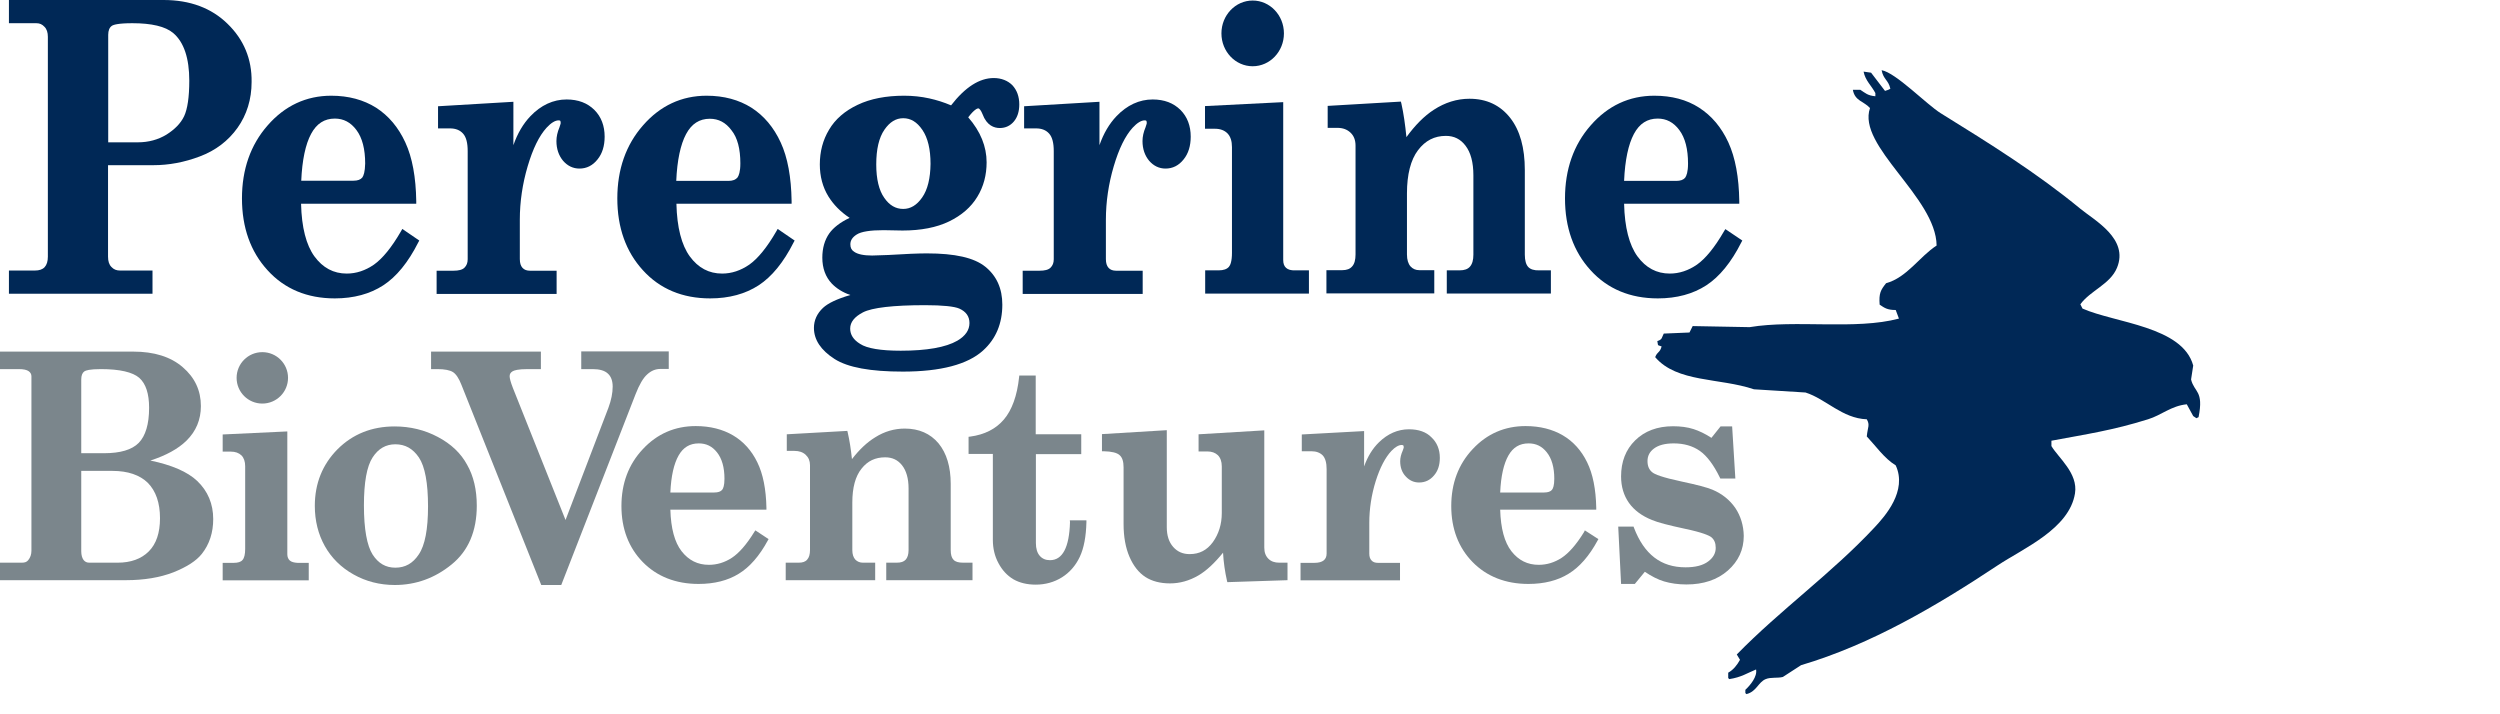
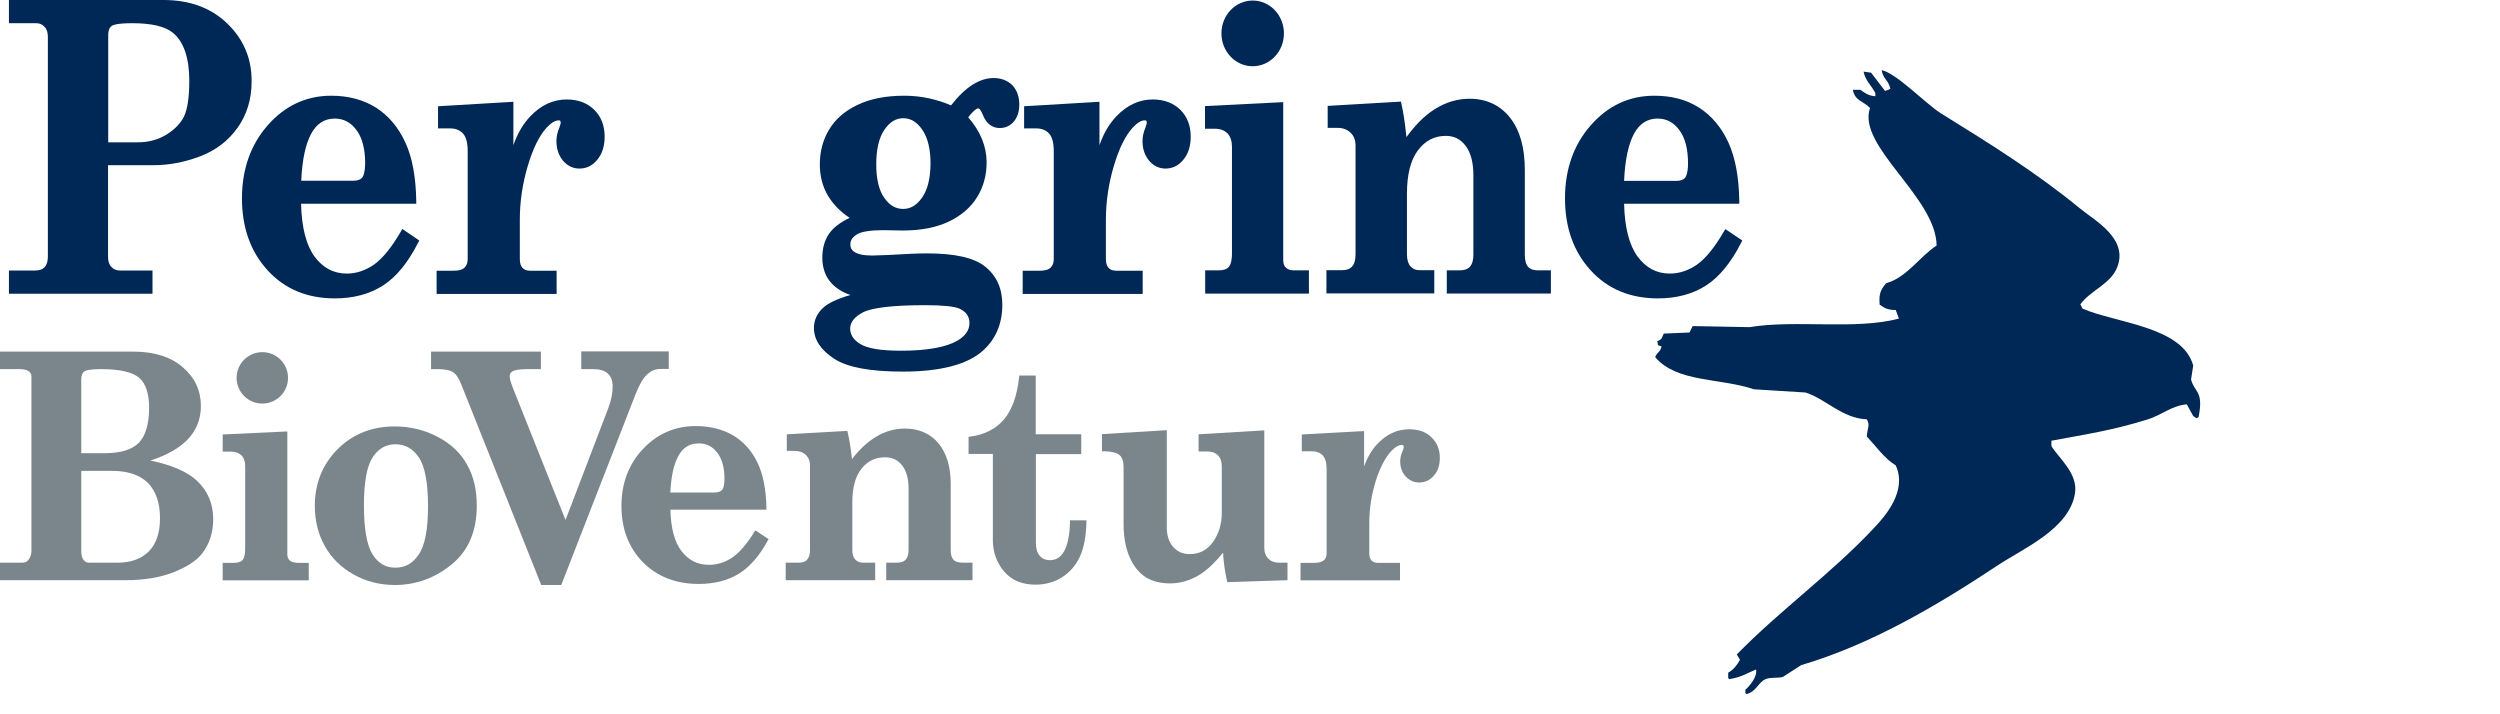
<svg xmlns="http://www.w3.org/2000/svg" id="Layer_1" x="0px" y="0px" viewBox="0 0 1400 400" style="enable-background:new 0 0 1400 400;" xml:space="preserve">
  <style type="text/css">	.st0{fill:#7B868C;}	.st1{fill:#002856;}</style>
  <g>
    <g>
      <path class="st0" d="M84.2,257.9c8.7-2.8,15.5-6.5,20.2-11.1c5.4-5.3,8.1-11.8,8.1-19.4c0-8.7-3.4-16-10.2-21.8   c-6.7-5.8-16-8.7-27.7-8.7H0v9.8h10.5c2.7,0,4.5,0.4,5.6,1.2c1,0.7,1.5,1.7,1.5,2.8v97.7c0,2.1-0.6,3.8-1.8,5.3   c-0.8,1-1.9,1.4-3.5,1.4H0v9.8h70.6c10.1,0,19-1.5,26.5-4.4c7.5-3,12.8-6.4,15.9-10.3c4.3-5.4,6.4-12,6.4-19.5   c0-8.5-3-15.7-9-21.4C105,264.2,96.2,260.4,84.2,257.9z M89.6,290.2c0,8.2-2.1,14.4-6.3,18.6c-4.2,4.2-10.1,6.3-17.4,6.3H50   c-1.4,0-2.4-0.5-3.2-1.5c-0.8-1.1-1.3-2.7-1.3-4.9v-45H63c8.6,0,15.3,2.3,19.8,6.7C87.3,275,89.6,281.6,89.6,290.2z M45.5,253.9   v-41.4c0-2.2,0.6-3.7,1.7-4.5c0.8-0.6,3.1-1.3,9.3-1.3c10.6,0,17.8,1.7,21.5,4.9c3.7,3.3,5.5,8.9,5.5,16.8c0,9.1-2,15.7-5.8,19.6   c-3.8,3.9-10.4,5.8-19.4,5.8H45.5z" />
      <path class="st0" d="M162.3,313.9c-0.9-0.8-1.4-2-1.4-3.5v-68.8l-36.2,1.7v9.6h4.5c2.6,0,4.5,0.7,6,2.1c1.4,1.4,2.1,3.5,2.1,6.1   v46.3c0,3-0.5,5.1-1.5,6.2c-0.9,1.1-2.6,1.6-5,1.6h-6.1v9.8h48.2v-9.8h-6.2C164.7,315.1,163.2,314.7,162.3,313.9z" />
      <path class="st0" d="M245.2,244.7c-7.3-3.9-15.5-5.9-24.2-5.9c-12.8,0-23.5,4.3-32,12.8c-8.4,8.5-12.7,19.1-12.7,31.7   c0,8.3,1.9,15.9,5.6,22.5c3.7,6.6,9.1,12,16.1,15.9c6.9,3.9,14.7,5.9,23.1,5.9c11.8,0,22.5-3.9,31.8-11.5   c9.4-7.6,14.1-18.7,14.1-32.9c0-8.9-1.8-16.6-5.4-22.9C258.1,253.8,252.6,248.6,245.2,244.7z M221.4,317.9   c-5.4,0-9.5-2.4-12.7-7.3c-3.2-5-4.9-14.3-4.9-27.6c0-12.8,1.6-21.9,4.9-26.9c3.2-4.9,7.4-7.3,12.7-7.3c5.5,0,9.8,2.4,13.2,7.4   c3.4,5.1,5.1,14.3,5.1,27.4c0,12.7-1.7,21.8-5.2,26.9C231.2,315.5,226.9,317.9,221.4,317.9z" />
      <path class="st0" d="M325.4,206.7h6.5c3.8,0,6.7,0.8,8.5,2.5c1.8,1.6,2.7,4.1,2.7,7.3c0,3.6-0.8,7.6-2.4,11.9l-24,62.8l-29.5-74   c-1.2-3.1-1.8-5.3-1.8-6.5c0-1.2,0.5-2.1,1.7-2.8c0.9-0.5,3-1.2,8.3-1.2h7.5v-9.8h-61.5v9.8h3.6c4,0,7,0.6,8.7,1.7   s3.3,3.5,4.7,7.1l44.7,112.1h11.2l41.6-106.8c2.1-5.4,4.3-9.2,6.6-11.2c2.2-2,4.6-3,7.4-3h4.6v-9.8h-49V206.7z" />
      <path class="st0" d="M422.4,297.9c-4.3,7-8.6,11.9-12.6,14.5c-4,2.6-8.3,3.9-12.8,3.9c-6.3,0-11.3-2.5-15.3-7.6   c-3.9-5-6-12.8-6.3-23.3h53.8l0-1c-0.2-10.4-1.9-19-5.1-25.5c-3.2-6.6-7.8-11.7-13.6-15.1c-5.8-3.4-12.8-5.2-20.9-5.2   c-11.6,0-21.6,4.3-29.6,12.9c-8,8.5-12,19.2-12,31.9c0,12.6,4,23.2,11.9,31.3c7.9,8.1,18.5,12.3,31.3,12.3   c8.8,0,16.4-1.9,22.5-5.7c6.1-3.7,11.6-10,16.3-18.7l0.4-0.7L423,297L422.4,297.9z M405.7,268.1c0,3.8-0.7,5.5-1.3,6.2   c-0.8,1-2.3,1.5-4.4,1.5h-24.6c0.4-9.2,2-16.1,4.6-20.7c2.6-4.6,6.3-6.8,11.3-6.8c4.2,0,7.5,1.6,10.2,5   C404.3,256.8,405.7,261.8,405.7,268.1z" />
      <path class="st0" d="M534,313.5c-1.1-1.1-1.6-2.9-1.6-5.5v-37c0-9.6-2.3-17.2-6.8-22.7c-4.6-5.5-11-8.3-18.9-8.3   c-5.8,0-11.4,1.6-16.6,4.9c-4.6,2.8-8.9,6.9-13,12.2c-0.6-5.7-1.4-10.7-2.4-15l-0.2-0.8l-33.9,1.9v9.3h4.3c2.6,0,4.7,0.7,6.3,2.2   c1.6,1.5,2.4,3.4,2.4,5.8v47.5c0,2.4-0.5,4.2-1.6,5.4c-1,1.2-2.6,1.7-4.7,1.7H440v9.8h50.1v-9.8h-6.9c-1.7,0-3.1-0.6-4.2-1.7   c-1.1-1.2-1.7-3-1.7-5.3v-26.7c0-8.3,1.7-14.7,5.2-19c3.4-4.3,7.7-6.3,13.2-6.3c3.9,0,7,1.4,9.4,4.4c2.4,3,3.7,7.4,3.7,13v34.6   c0,2.4-0.6,4.2-1.6,5.3c-1.1,1.2-2.7,1.7-5,1.7h-5.9v9.8h48.3v-9.8h-5.3C536.8,315.1,535,314.6,534,313.5z" />
      <path class="st0" d="M599.2,292.4c-0.4,14.2-4.2,21.3-11.2,21.3c-2.4,0-4.3-0.8-5.7-2.4c-1.5-1.7-2.2-4.1-2.2-7.2v-49.8h25.4   v-11.1H580v-32.9h-9.2l-0.1,0.9c-1.1,10.4-4,18.4-8.5,23.7c-4.5,5.3-10.8,8.5-18.9,9.6l-0.9,0.1v9.6h13.6v48.2c0,4.6,1,9,3.1,12.9   c2.1,4,4.9,7,8.4,9.1c3.5,2,7.7,3,12.5,3c5.4,0,10.4-1.4,14.7-4.1c4.3-2.7,7.7-6.6,10-11.5c2.3-4.9,3.5-11.4,3.7-19.4l0-1h-9.3   L599.2,292.4z" />
      <path class="st0" d="M710.3,312.9c-1.5-1.5-2.3-3.5-2.3-6.2v-65.7l-36.8,2.2v9.6h4.8c2.6,0,4.5,0.7,6,2.1c1.4,1.4,2.2,3.5,2.2,6.3   v26.1c0,6.2-1.7,11.7-5,16.3c-3.3,4.5-7.5,6.7-13,6.7c-3.8,0-6.8-1.3-9.2-4c-2.4-2.7-3.6-6.4-3.6-11.1v-54.3l-36.3,2.2v9.6l1,0   c4.4,0.1,7.4,0.8,8.9,2.2c1.5,1.3,2.2,3.6,2.2,6.8v31.7c0,7.1,1.1,13.3,3.3,18.4c2.2,5.1,5.2,8.9,8.9,11.3   c3.7,2.4,8.4,3.6,13.8,3.6c5.5,0,10.8-1.5,15.8-4.4c4.5-2.6,9.1-6.9,13.9-12.8c0.3,5.5,1.1,10.8,2.2,15.7l0.2,0.8l33.7-1.1v-9.8   h-4.6C713.8,315.1,711.8,314.4,710.3,312.9z" />
      <path class="st0" d="M789,240.4c-6.2,0-11.9,2.5-16.8,7.3c-3.5,3.4-6.3,7.9-8.3,13.5v-19.8l-34.9,1.9v9.4h5.4   c2.7,0,4.8,0.8,6.3,2.3c1.5,1.6,2.2,4.2,2.2,7.7v47.3c0,1.6-0.5,2.9-1.6,3.8c-1.1,0.9-2.8,1.4-5.3,1.4h-7.7v9.8h55.7v-9.8h-12.3   c-1.6,0-2.8-0.4-3.6-1.3c-0.9-0.9-1.3-2.2-1.3-3.9v-17.2c0-7.8,1.2-15.7,3.6-23.4c2.4-7.6,5.4-13.3,8.8-16.9   c2.1-2.2,4.1-3.3,5.7-3.3c0.4,0,0.8,0.1,0.9,0.2c0.1,0.1,0.3,0.4,0.3,1.1c0,0.1-0.1,0.6-0.6,1.9c-0.9,2-1.4,4-1.4,5.9   c0,3.4,1,6.3,3.1,8.5c2.1,2.3,4.6,3.4,7.5,3.4c3.3,0,6.1-1.3,8.3-3.9c2.2-2.5,3.3-5.8,3.3-9.9c0-4.7-1.6-8.6-4.7-11.5   C798.7,241.9,794.4,240.4,789,240.4z" />
-       <path class="st0" d="M887.1,297.9c-4.3,7-8.6,11.9-12.6,14.5c-4,2.6-8.3,3.9-12.8,3.9c-6.3,0-11.3-2.5-15.3-7.6   c-3.9-5-6-12.8-6.3-23.3h53.8l0-1c-0.2-10.4-1.9-19-5.1-25.5c-3.2-6.6-7.8-11.7-13.6-15.1c-5.8-3.4-12.8-5.2-20.9-5.2   c-11.6,0-21.6,4.3-29.6,12.9c-8,8.5-12,19.2-12,31.9c0,12.6,4,23.2,11.9,31.3c7.9,8.1,18.5,12.3,31.3,12.3   c8.8,0,16.4-1.9,22.5-5.7c6.1-3.7,11.6-10,16.3-18.7l0.4-0.7l-7.6-4.9L887.1,297.9z M870.4,268.1c0,3.8-0.7,5.5-1.3,6.2   c-0.8,1-2.3,1.5-4.4,1.5h-24.6c0.4-9.2,2-16.1,4.6-20.7c2.6-4.6,6.3-6.8,11.3-6.8c4.2,0,7.5,1.6,10.2,5   C869,256.8,870.4,261.8,870.4,268.1z" />
-       <path class="st0" d="M971.8,284.5c-3.1-4.5-7.4-8-12.9-10.3c-2.9-1.2-8.5-2.7-17-4.5c-11.3-2.4-15.3-4.1-16.6-5.2   c-1.8-1.4-2.7-3.5-2.7-6.3c0-2.9,1.2-5.2,3.6-7c2.5-1.9,6.2-2.9,11.1-2.9c5.7,0,10.6,1.4,14.6,4.2c4,2.8,7.8,7.9,11.2,14.9   l0.3,0.6h8.4l-1.8-29.2h-6.5l-5.1,6.4c-3.5-2.3-6.9-3.9-10-4.9c-3.4-1.1-7.3-1.6-11.5-1.6c-8.8,0-15.9,2.7-21.2,7.9   c-5.3,5.2-7.9,12-7.9,20.2c0,5.7,1.5,10.7,4.4,14.8c2.9,4.1,7.2,7.3,12.9,9.6c3.3,1.4,9.5,3,18.4,4.9c10,2.1,13.6,3.8,14.8,4.7   c1.7,1.4,2.5,3.3,2.5,6c0,3-1.4,5.5-4.2,7.6c-2.9,2.2-7.1,3.3-12.7,3.3c-13.8,0-23.2-7.3-28.9-22.2l-0.2-0.6h-8.6l1.6,32.1h7.7   l5.6-6.8c3.7,2.5,7.4,4.4,10.8,5.4c3.7,1.1,7.9,1.7,12.5,1.7c9.5,0,17.3-2.6,23.2-7.8c5.9-5.2,8.9-11.7,8.9-19.4   C976.4,294.3,974.8,289,971.8,284.5z" />
    </g>
    <path class="st1" d="M1053.7,39.3c8,1.4,25.2,19.2,33.1,24.1c27.6,17.1,53.9,33.5,78.2,53.5c7.9,6.5,27.3,16.8,20.5,33.1  c-3.8,9.2-14.9,12.7-20.5,20.4c0.4,0.8,0.8,1.6,1.2,2.4c18.3,8.1,56,9.9,62,31.9c-0.4,2.6-0.8,5.2-1.2,7.8  c1.8,7.4,7.2,6.1,4.2,21.1c-0.4,0.2-0.8,0.4-1.2,0.6c-0.6-0.4-1.2-0.8-1.8-1.2c-1.2-2.2-2.4-4.4-3.6-6.6  c-8.8,0.9-14.2,6.1-21.7,8.4c-19.8,6.2-34.3,8.3-54.1,12c0,1,0,2,0,3c3.9,6.6,15,15.2,13.2,26.5c-3.2,19.9-28.8,30.7-43.3,40.3  c-34.2,22.7-70.9,44.3-110.1,55.9c-3.4,2.2-6.8,4.4-10.2,6.6c-3,0.8-6.7,0-9.6,1.2c-4.2,1.7-5.1,7-10.8,8.4  c-0.2-0.2-0.4-0.4-0.6-0.6c0-0.6,0-1.2,0-1.8c2.7-2.5,6.8-7.4,6-11.4c-4.9,2-8.3,4.4-15,5.4c-0.2-0.2-0.4-0.4-0.6-0.6c0-1,0-2,0-3  c3-1.7,4.9-4.2,6.6-7.2c-0.6-1-1.2-2-1.8-3c24.3-24.9,53.2-45.5,77-71c6.1-6.5,18.6-20.6,12-34.9c-6.4-3.9-11.2-10.9-16.2-16.2  c0.5-5.3,1.9-6.3,0-9.6c-13.8-0.5-22.9-11.4-34.3-15c-9.6-0.6-19.2-1.2-28.9-1.8c-19.3-6.5-43.1-3.7-55.3-18c1.3-3.3,2.6-2.3,3.6-6  c-2.6-1-1.8,0-2.4-3c2.9-0.9,2.4-1.9,3.6-4.2c4.8-0.2,9.6-0.4,14.4-0.6c0.6-1.2,1.2-2.4,1.8-3.6c10.6,0.2,21.3,0.4,31.9,0.6  c25.7-4.3,59.3,1.7,83.6-4.8c-0.6-1.6-1.2-3.2-1.8-4.8c-4.8,0-6.3-1.2-9-3c-0.5-6.4,0.6-8.2,3.6-12c11.7-3.2,18.8-15,28.3-21.1  c-0.3-27.1-44.7-55.7-37.3-77c-3.4-3.8-8.5-3.9-9.6-10.2c1.4,0,2.8,0,4.2,0c2.8,1.8,4,3.2,8.4,3.6c0-0.6,0-1.2,0-1.8  c-2.2-4.2-5.6-6.9-6.6-12c1.4,0.2,2.8,0.4,4.2,0.6c2.6,3.4,5.2,6.8,7.8,10.2c0.6-0.2,1.2-0.4,1.8-0.6c0.4-0.2,0.8-0.4,1.2-0.6  C1057.5,44.7,1054.7,44.6,1053.7,39.3z" />
    <path class="st1" d="M127.4,13.3C118.4,4.5,106.4,0,91.6,0H5v13h15.4c1.8,0,3.2,0.6,4.5,2c1.3,1.3,1.9,3.2,1.9,5.6v123.2  c0,2.5-0.6,4.5-1.8,5.8c-1.2,1.3-3,1.9-5.5,1.9H5v13h80.4v-13H67.2c-2,0-3.5-0.6-4.8-2c-1.3-1.3-1.9-3.2-1.9-5.8V92.5h25.5  c8.5,0,17.2-1.6,25.9-4.9c8.8-3.3,15.9-8.7,21.1-16c5.2-7.3,7.9-16,7.9-25.7C141.1,33.1,136.5,22.1,127.4,13.3z M103.1,65.1  c-1.9,4-5.3,7.4-9.9,10.3c-4.6,2.8-10,4.3-16,4.3H60.6V19.5c0-2.4,0.7-4.1,2-5c0.8-0.6,3.4-1.5,11.5-1.5c10.8,0,18.5,1.8,22.9,5.5  c6,5.1,9,14.1,9,26.7C106,54.3,105,61.1,103.1,65.1z" />
    <path class="st1" d="M224.5,129.6c-5.2,9-10.3,15.2-15.1,18.6c-4.8,3.3-9.9,5-15.2,5c-7.4,0-13.4-3.2-18.1-9.6  c-4.6-6.3-7.2-16.2-7.5-29.5h64.5l0-1.5c-0.2-13.3-2.2-24.4-6.1-32.8c-3.9-8.5-9.4-15-16.4-19.5c-7-4.4-15.4-6.7-25.1-6.7  c-14,0-26,5.6-35.6,16.6c-9.6,10.9-14.4,24.7-14.4,40.9c0,16.3,4.8,29.8,14.3,40.2c9.5,10.5,22.2,15.8,37.7,15.8  c10.6,0,19.7-2.5,27.1-7.3c7.4-4.8,14-12.9,19.6-24l0.6-1.1l-9.5-6.5L224.5,129.6z M202.9,99.4c-1,1.2-2.6,1.8-5,1.8h-29.2  c0.5-11.6,2.4-20.4,5.5-26.2c3.1-5.8,7.5-8.6,13.3-8.6c4.9,0,8.9,2.1,12.1,6.4c3.3,4.4,4.9,10.7,4.9,18.8  C204.4,96.3,203.6,98.4,202.9,99.4z" />
    <path class="st1" d="M317.3,55.7c-7.5,0-14.4,3.2-20.3,9.4c-4,4.2-7.2,9.6-9.5,16.2V57l-42.2,2.5v12.4h6.7c3.2,0,5.6,1,7.3,2.9  c1.8,2,2.6,5.3,2.6,9.8v60.6c0,2-0.6,3.5-1.8,4.7c-1.2,1.2-3.3,1.7-6.2,1.7h-9.4v13h67.2v-13h-14.9c-1.8,0-3.2-0.5-4.2-1.6  c-1-1.1-1.5-2.7-1.5-4.9V123c0-10,1.5-20.1,4.4-29.9c2.9-9.8,6.4-17,10.6-21.6c2.5-2.7,4.8-4.1,6.7-4.1c0.5,0,0.8,0.1,0.9,0.2  c0.1,0.1,0.3,0.4,0.3,1.3c0,0.1-0.1,0.7-0.7,2.4c-1.1,2.6-1.7,5.2-1.7,7.7c0,4.4,1.3,8.1,3.7,11c2.5,2.9,5.6,4.4,9.2,4.4  c4,0,7.4-1.7,10.1-5.1c2.7-3.3,4-7.6,4-12.8c0-6-1.9-11.1-5.7-14.9C329,57.7,323.8,55.7,317.3,55.7z" />
-     <path class="st1" d="M434.7,129.6c-5.2,9-10.3,15.2-15.1,18.6c-4.8,3.3-9.9,5-15.2,5c-7.4,0-13.4-3.2-18.1-9.6  c-4.6-6.3-7.2-16.2-7.5-29.5h64.5l0-1.5c-0.2-13.3-2.2-24.4-6.1-32.8c-3.9-8.5-9.4-15-16.4-19.5c-7-4.4-15.4-6.7-25.1-6.7  c-14,0-26,5.6-35.6,16.6c-9.6,10.9-14.4,24.7-14.4,40.9c0,16.3,4.8,29.8,14.3,40.2c9.5,10.5,22.2,15.8,37.7,15.8  c10.6,0,19.7-2.5,27.1-7.3c7.4-4.8,14-12.9,19.6-24l0.6-1.1l-9.5-6.5L434.7,129.6z M414.6,91.5c0,4.8-0.9,6.9-1.6,7.9  c-1,1.2-2.6,1.9-5.1,1.9h-29.2c0.5-11.6,2.4-20.4,5.5-26.2c3.1-5.8,7.5-8.6,13.3-8.6c4.9,0,8.9,2.1,12.1,6.4  C413,77.1,414.6,83.4,414.6,91.5z" />
    <path class="st1" d="M556.5,43.7c-8,0-16,5.1-23.9,15.3c-4-1.7-8.1-3-12.2-3.9c-4.5-1-9.3-1.5-14.1-1.5c-10.1,0-18.9,1.7-26,5.1  c-7.2,3.4-12.6,8.1-16,13.9c-3.5,5.8-5.2,12.3-5.2,19.5c0,6.6,1.6,12.7,4.8,17.9c2.8,4.5,6.7,8.6,11.9,12  c-5.3,2.5-9.1,5.5-11.4,8.7c-2.6,3.7-3.9,8.3-3.9,13.6c0,5.9,1.8,10.8,5.3,14.5c2.6,2.7,6,4.9,10.4,6.4c-7.5,2.2-12.5,4.6-15.3,7.2  c-3.4,3.2-5.1,7-5.1,11.2c0,6.7,3.9,12.5,11.5,17.4c7.5,4.8,20.1,7.1,38.3,7.1c21.2,0,36.3-4,44.9-11.8  c7.2-6.5,10.8-15.1,10.8-25.7c0-9-3.2-16.1-9.5-21.2c-6.3-5.1-17-7.5-32.8-7.5c-4.6,0-11.9,0.3-21.6,0.9l-9,0.3  c-4.7,0-8.2-0.7-10.2-2.2c-1.4-0.9-2-2.2-2-4.1c0-2.2,1.2-4,3.6-5.5c2.5-1.6,7.6-2.4,15-2.4l10.6,0.2c10.3,0,19.1-1.7,26.1-5.1  c7-3.4,12.3-8,15.8-13.8c3.5-5.7,5.2-12.2,5.2-19.3c0-8.8-3.4-17.3-10.3-25.2c3.5-4.6,5.2-5,5.6-5c0.7,0,1.6,1.2,2.4,3.2  c2.4,6.5,6.6,7.8,9.7,7.8c3.2,0,5.9-1.3,7.9-3.7c2-2.4,3-5.6,3-9.5c0-4.4-1.3-8-3.9-10.8C564.4,45.2,560.8,43.7,556.5,43.7z   M476.1,184c0-3.6,2.4-6.6,7.2-9.1c5.1-2.6,16.8-4,34.8-4c9.9,0,16.3,0.7,19.1,1.9c3.8,1.7,5.7,4.4,5.7,8.1c0,3.9-2.2,7.2-6.8,9.9  c-6.4,3.7-17.1,5.6-31.7,5.6c-11.2,0-18.9-1.3-22.7-3.8C477.9,190.3,476.1,187.4,476.1,184z M516.4,110.6c-3,4.3-6.5,6.4-10.6,6.4  c-4.2,0-7.7-2-10.6-6.2c-3-4.2-4.5-10.6-4.5-18.7c0-8.5,1.5-15,4.6-19.5c3-4.3,6.4-6.4,10.5-6.4c4.2,0,7.7,2.1,10.7,6.5  c3.1,4.5,4.6,10.9,4.6,19.1C521,99.8,519.5,106.2,516.4,110.6z" />
    <path class="st1" d="M645.5,55.7c-7.5,0-14.4,3.2-20.3,9.4c-4,4.2-7.2,9.6-9.5,16.2V57l-42.2,2.5v12.4h6.7c3.2,0,5.6,1,7.3,2.9  c1.8,2,2.6,5.3,2.6,9.8v60.6c0,2-0.6,3.5-1.8,4.7c-1.2,1.2-3.3,1.7-6.2,1.7h-9.4v13h67.2v-13H625c-1.8,0-3.2-0.5-4.2-1.6  c-1-1.1-1.5-2.7-1.5-4.9V123c0-10,1.5-20.1,4.4-29.9c2.9-9.8,6.4-17,10.6-21.6c2.5-2.7,4.8-4.1,6.7-4.1c0.5,0,0.8,0.1,0.9,0.2  c0.1,0.1,0.3,0.4,0.3,1.3c0,0.1-0.1,0.7-0.7,2.4c-1.1,2.6-1.7,5.2-1.7,7.7c0,4.4,1.3,8.1,3.7,11c2.5,2.9,5.6,4.4,9.2,4.4  c4,0,7.4-1.7,10.1-5.1c2.7-3.3,4-7.6,4-12.8c0-6-1.9-11.1-5.7-14.9C657.2,57.7,652,55.7,645.5,55.7z" />
    <path class="st1" d="M720.2,150c-1.1-1-1.6-2.4-1.6-4.4V57.2l-43.8,2.2v12.7h5.6c3,0,5.3,0.9,7,2.6c1.7,1.8,2.5,4.3,2.5,7.7v59.2  c0,4.7-0.9,6.9-1.7,7.8c-1.1,1.3-3,2-5.8,2h-7.5v13H733v-13h-7.6C723,151.5,721.3,151,720.2,150z" />
    <path class="st1" d="M855.8,149.5c-1.2-1.3-1.9-3.6-1.9-6.9V95.2c0-12.4-2.7-22.2-8.2-29.2c-5.6-7.1-13.2-10.7-22.8-10.7  c-7,0-13.7,2.1-20,6.2c-5.4,3.5-10.5,8.7-15.3,15.3c-0.7-7.1-1.6-13.3-2.8-18.7l-0.3-1.2l-41,2.4v12.3h5.4c3.1,0,5.5,0.9,7.4,2.7  c1.9,1.8,2.8,4.2,2.8,7.3v60.9c0,3-0.6,5.3-1.9,6.7c-1.2,1.4-3,2.1-5.5,2.1h-8.9v13h60.4v-13h-8.4c-2,0-3.6-0.7-4.9-2.1  c-1.3-1.5-2-3.7-2-6.7v-34.2c0-10.6,2.1-18.8,6.2-24.2c4.1-5.4,9.2-8,15.6-8c4.6,0,8.2,1.8,11,5.5c2.9,3.8,4.4,9.3,4.4,16.6v44.4  c0,3-0.6,5.2-1.9,6.7c-1.2,1.4-3.1,2.1-5.8,2.1h-7.2v13h58.3v-13h-6.6C859.1,151.5,857,150.8,855.8,149.5z" />
    <path class="st1" d="M966.2,128.3l-0.8,1.3c-5.2,9-10.3,15.2-15.1,18.6c-4.8,3.3-9.9,5-15.2,5c-7.4,0-13.4-3.2-18.1-9.6  c-4.6-6.3-7.2-16.2-7.5-29.5H974l0-1.5c-0.2-13.3-2.2-24.3-6.1-32.8c-3.9-8.5-9.4-15-16.4-19.5s-15.4-6.7-25.1-6.7  c-14,0-26,5.6-35.6,16.6c-9.6,10.9-14.4,24.7-14.4,40.9c0,16.3,4.8,29.8,14.3,40.2c9.5,10.5,22.2,15.8,37.7,15.8  c10.6,0,19.7-2.5,27.1-7.3c7.4-4.8,14-12.9,19.6-24l0.6-1.1L966.2,128.3z M909.5,101.2c0.5-11.6,2.4-20.4,5.5-26.2  c3.1-5.8,7.5-8.6,13.3-8.6c4.9,0,8.9,2.1,12.1,6.4c3.3,4.4,4.9,10.7,4.9,18.8c0,4.8-0.9,6.9-1.6,7.9c-1,1.2-2.6,1.8-5,1.8H909.5z" />
    <ellipse class="st1" cx="701.5" cy="18.7" rx="17.5" ry="18.4" />
  </g>
  <circle class="st0" cx="146.9" cy="211.6" r="14.4" />
</svg>